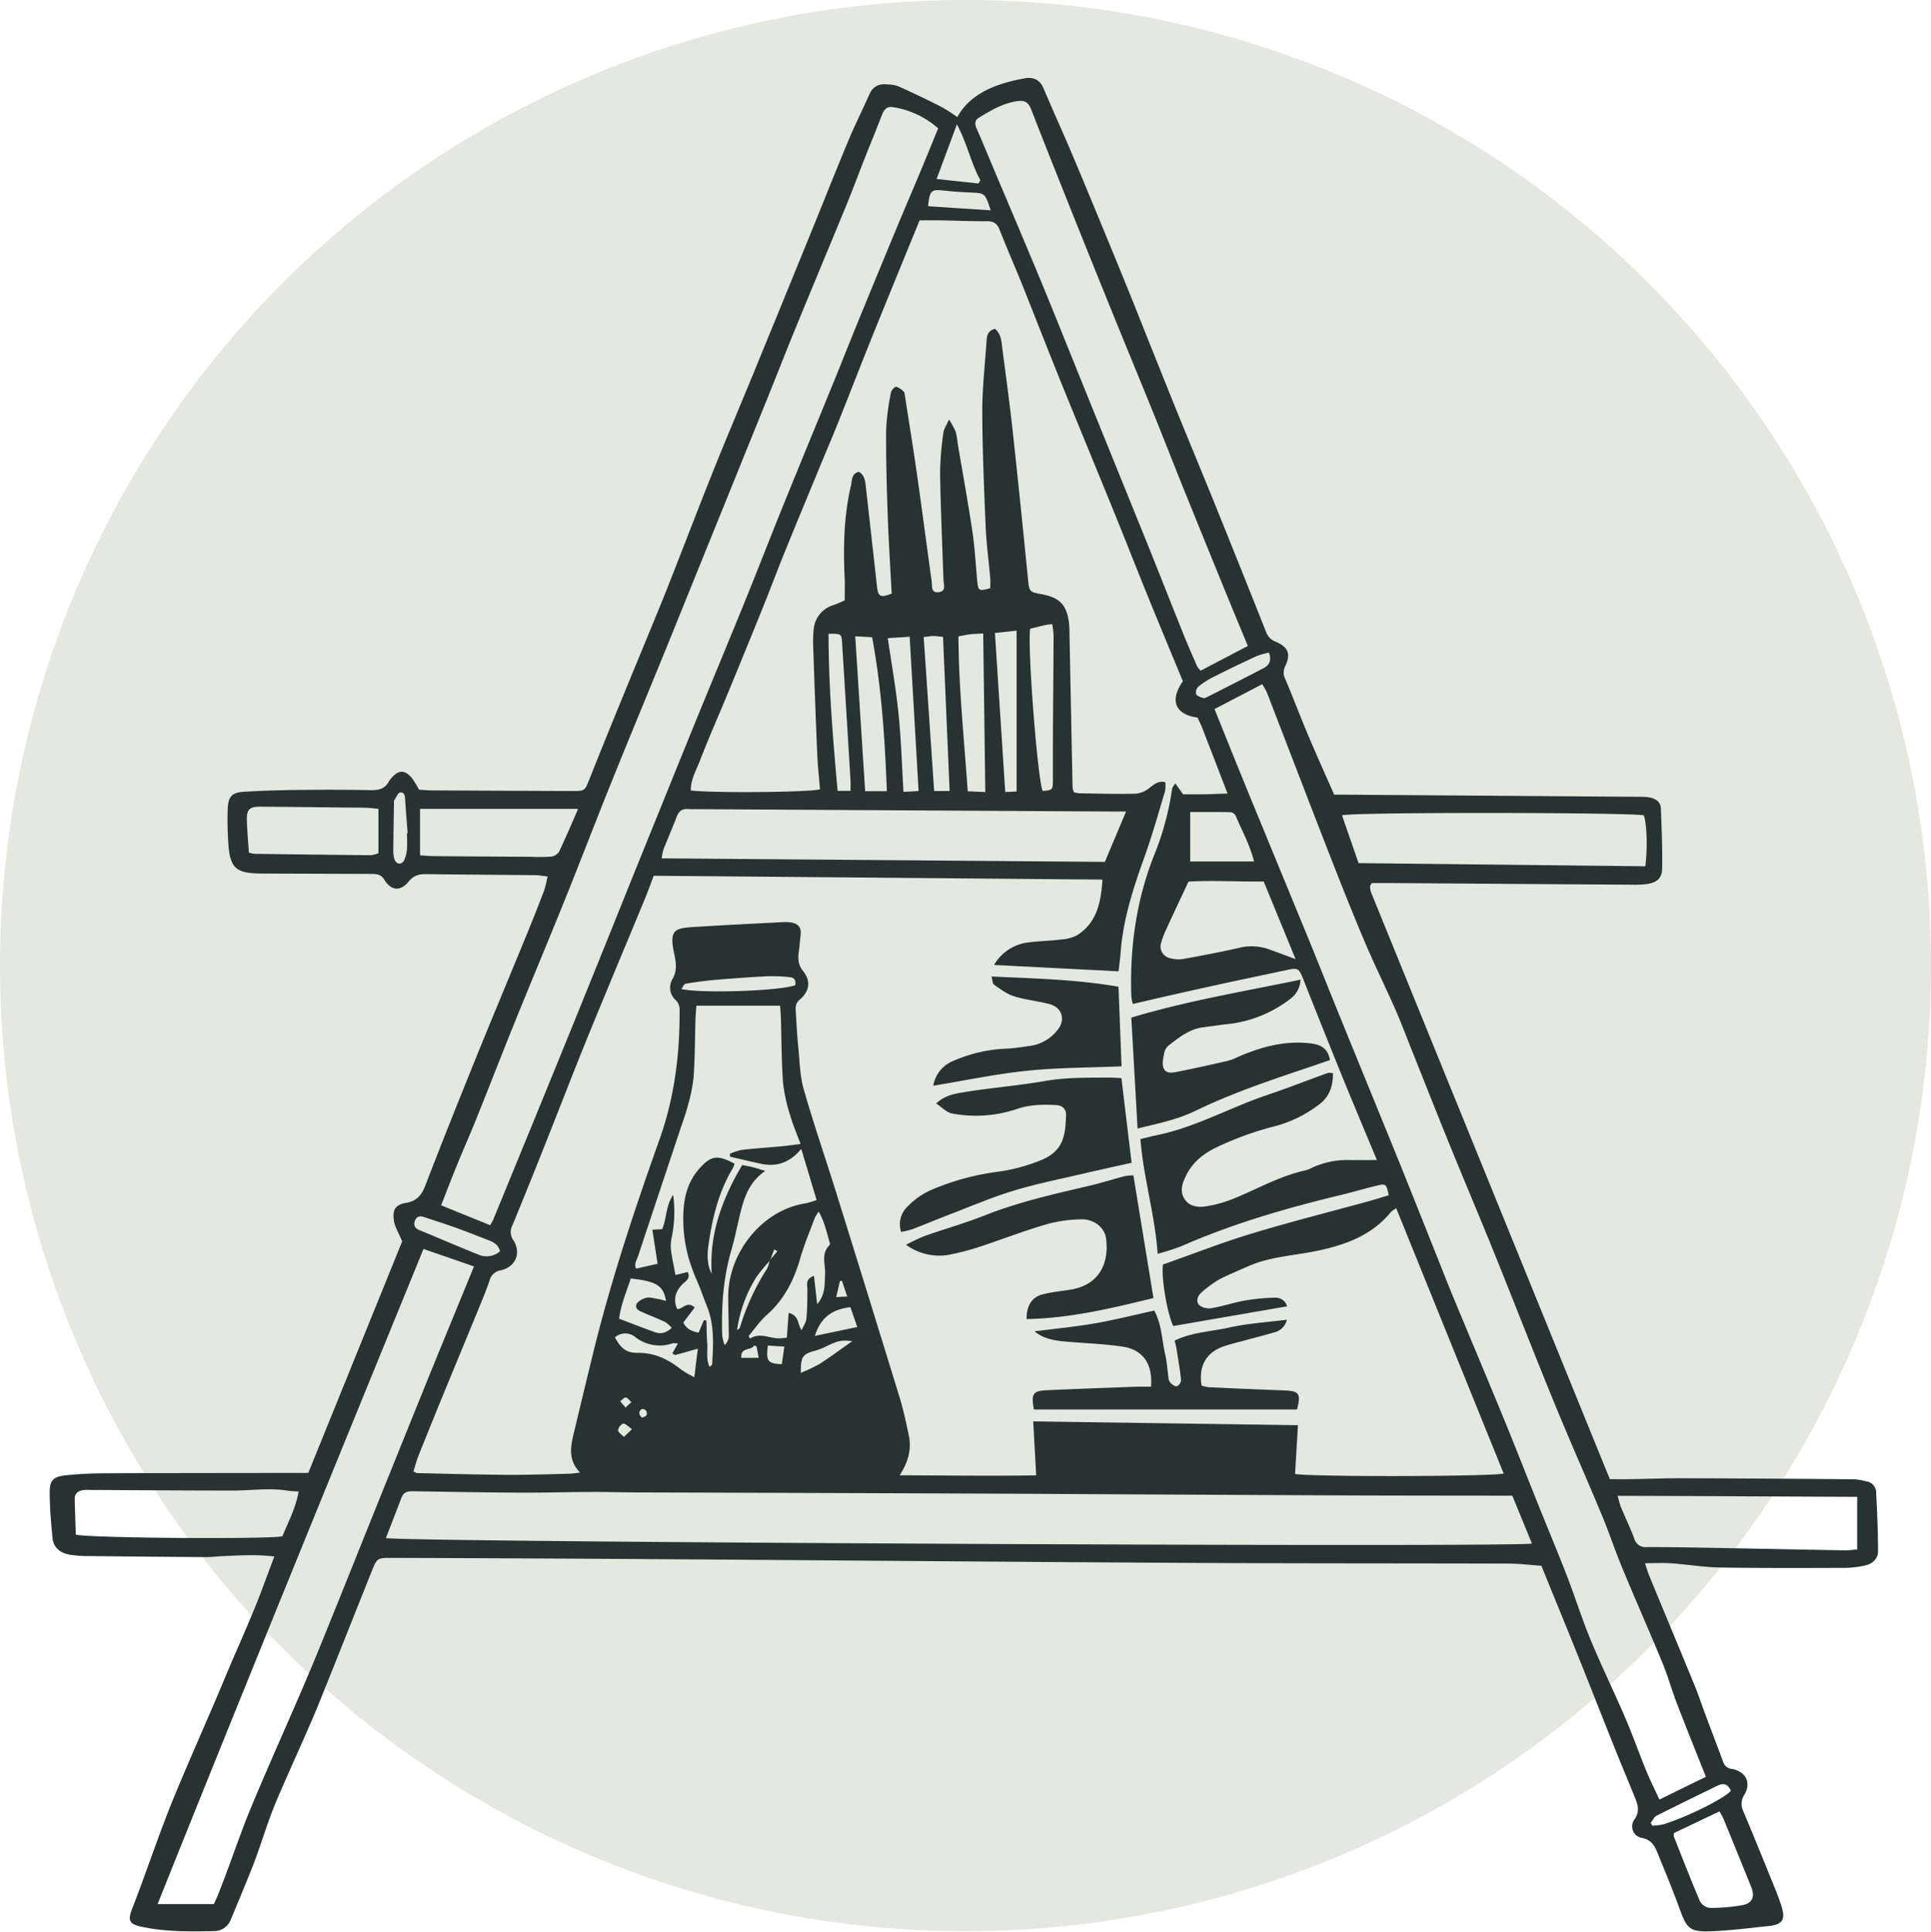
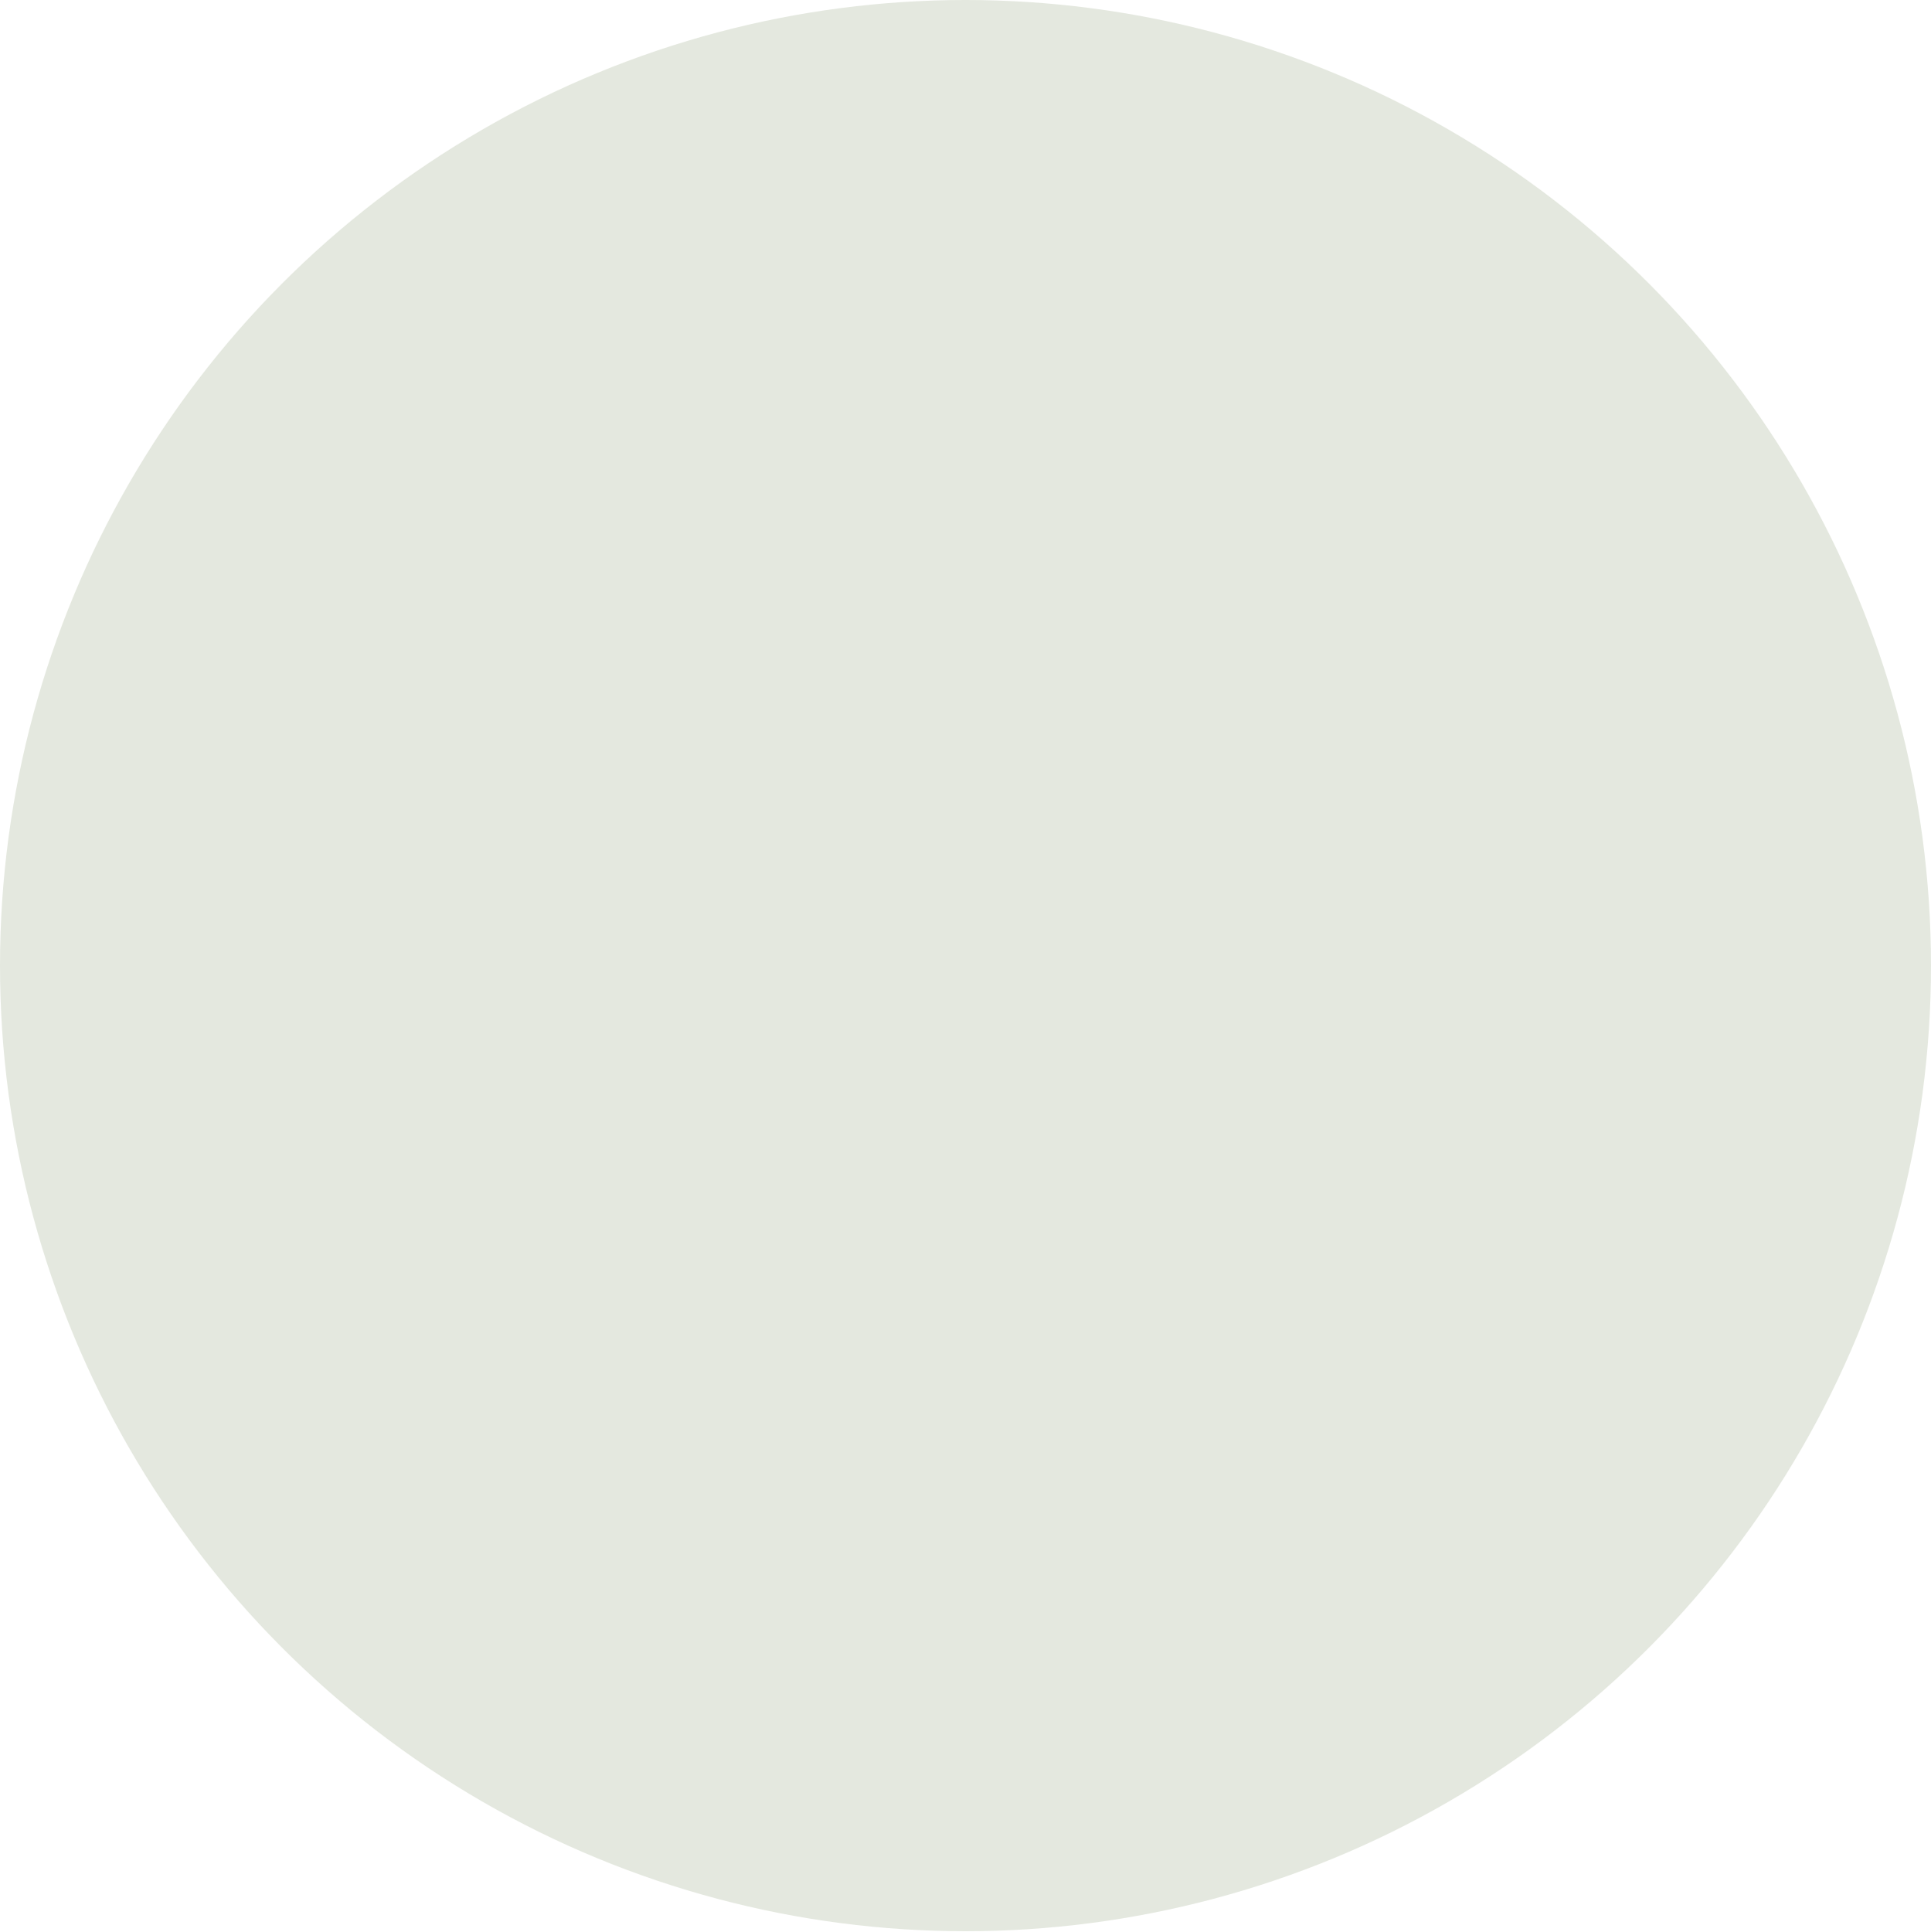
<svg xmlns="http://www.w3.org/2000/svg" width="632" height="632.196" viewBox="0 0 632 632.196">
  <defs>
    <clipPath id="clip-path">
      <rect id="Rectangle_284" data-name="Rectangle 284" width="598.704" height="606.846" fill="#273232" />
    </clipPath>
    <clipPath id="clip-path-2">
-       <rect id="Rectangle_283" data-name="Rectangle 283" width="598.4" height="606.55" fill="#273232" />
-     </clipPath>
+       </clipPath>
  </defs>
  <g id="Group_847" data-name="Group 847" transform="translate(-248 -338)">
    <circle id="Ellipse_41" data-name="Ellipse 41" cx="316" cy="316" r="316" transform="translate(248 338)" fill="#e4e8df" />
    <g id="Group_825" data-name="Group 825" transform="translate(264.116 363.35)" clip-path="url(#clip-path)">
      <g id="Group_824" data-name="Group 824" transform="translate(0.152 0.148)">
        <g id="Group_823" data-name="Group 823" clip-path="url(#clip-path-2)">
          <g id="Group_822" data-name="Group 822">
            <g id="Group_821" data-name="Group 821" clip-path="url(#clip-path-2)">
-               <path id="Path_1920" data-name="Path 1920" d="M598.03,462.986c.306,6.471.636,12.949.624,19.428-.006,2.431-1.8,4.143-4.269,4.648a31.7,31.7,0,0,1-6.274.786c-13.713.037-27.425.109-41.132-.119-5.349-.09-10.687-1-16.036-1.381-2.648-.186-5.313-.03-8.573-.03.588,1.724.961,3.032,1.477,4.287,4.953,12.008,9.96,24,14.9,36.016,1.177,2.864,2.125,5.824,3.212,8.729,2.017,5.4,4.071,10.8,6.094,16.2a3.232,3.232,0,0,0,2.846,2.1c4.5.87,6.322,4.527,4.023,8.441a5.141,5.141,0,0,0-.474,5.115q4.458,10.681,8.79,21.409c1.369,3.387,2.84,6.754,3.9,10.237,1.267,4.191.12,5.74-4.275,6.2-6.316.66-12.632,1.483-18.966,1.722-6.8.252-7.841-.918-10.122-7.192-2.3-6.352-4.911-12.59-7.451-18.852-.925-2.269-2.191-3.974-5.007-4.527a3.822,3.822,0,0,1-2.383-6.045c1.843-2.606,1.1-4.749.174-7.091-2.143-5.355-4.407-10.657-6.55-16.012-3.98-9.936-7.877-19.909-11.869-29.845s-8.063-19.836-12.218-30.049c-3.608-.252-7.1-.7-10.6-.715-35.05-.107-70.106-.035-105.156-.234-56.964-.313-113.927-.823-170.891-1.2q-44.731-.3-89.468-.432c-4.917-.018-4.953-.012-6.778,4.551C99.8,503.535,94.1,517.974,88.287,532.371,84.565,541.6,77.468,556.693,73.71,565.92c-2.492,6.124-4.821,14.115-7.289,20.251q-3.386,8.411-6.9,16.768a5.813,5.813,0,0,1-5.632,3.771c-7.913.174-15.826.252-23.625-1.435-3.944-.859-4.551-2.012-3.038-5.866,4.2-10.723,8.375-23.259,12.656-33.945,4.653-11.617,12.542-29.148,17.333-40.711,3.242-7.818,6.748-15.526,9.972-23.349,2.281-5.553,4.287-11.226,6.58-17.272-6.034-.768-11.629-.348-17.225-.108-1.687.065-3.374.312-5.061.3q-19.29-.127-38.586-.348a34.728,34.728,0,0,1-6.328-.487c-2.828-.564-5.049-2.239-5.361-5.265C.686,473.18.266,468.107.254,463.04c-.012-3.83,1.2-5.031,5.061-5.457A119.023,119.023,0,0,1,18,456.9c18.377-.1,36.749-.09,55.126-.12H84.883C95.251,431.22,105.6,405.7,115.61,381.011c-1.153-2.834-2.426-4.786-2.708-6.874-.486-3.591.5-5.133,4.035-5.752,3.6-.636,5.085-2.624,6.316-5.818,5.4-14.03,10.993-27.989,16.636-41.93,5.445-13.43,11.047-26.794,16.552-40.2q2.873-7.016,5.584-14.109a42.965,42.965,0,0,0,1.177-4.737c-1.633-.187-2.846-.426-4.065-.439-11.875-.119-23.745-.167-35.62-.336-2.4-.03-4.161.414-5.83,2.48-2.636,3.242-5.656,2.99-7.877-.595-1.267-2.053-2.87-1.939-4.683-1.951q-16.534-.062-33.075-.113c-.708,0-1.411,0-2.119-.007-9.012-.03-10.783-1.686-11.275-10.837-.18-3.38-.276-6.784-.15-10.164.168-4.317,1.351-5.553,5.626-5.788q8.672-.486,17.369-.57c7.919-.09,15.838-.1,23.751.065,2.636.055,4.719-.384,6.01-2.863a6.474,6.474,0,0,1,.762-1.015c2.432-2.857,4.5-2.869,6.91.091a31.074,31.074,0,0,1,2.179,3.626c1.243.072,2.762.228,4.275.24q22.9.126,45.8.2c4.269.017,4.185-.042,5.746-3.968q5.07-12.744,10.284-25.426c4.257-10.417,8.585-20.809,12.842-31.232,1.813-4.425,3.542-8.88,5.289-13.329,4.149-10.585,8.213-21.2,12.452-31.753s8.7-21.025,13.016-31.55q9.528-23.235,19-46.494c3.98-9.762,7.853-19.572,11.917-29.3,2.107-5.038,4.581-9.919,6.778-14.913,1.147-2.612,3.11-3.524,5.764-3.285a11.915,11.915,0,0,1,3.728.619c4.737,2.143,9.438,4.377,14.067,6.736a53.429,53.429,0,0,1,5.235,3.363c4.2-7.709,12.674-11.029,22.094-12.7,2.714-.48,4.905.384,6.124,3.278,3.152,7.492,6.562,14.883,9.708,22.382q8.4,20.038,16.612,40.165c2.882,7.03,5.662,14.1,8.489,21.158,3.086,7.7,6.154,15.4,9.276,23.084,4.077,10.008,8.237,19.98,12.284,30q8.285,20.515,16.45,41.078a5.213,5.213,0,0,0,3.08,3.188c4.173,1.729,5.121,4.083,3.23,7.979a4.645,4.645,0,0,0,.012,4.341c2.63,6.214,5.019,12.53,7.643,18.743,2.666,6.323,5.5,12.572,8.351,19.044,1.747,0,3.14-.007,4.533,0q47.7.342,95.412.69a18.66,18.66,0,0,1,3.374.223c1.951.4,3.518,1.477,3.6,3.608.246,6.628.552,13.263.4,19.879-.072,3.02-1.9,4.407-5,4.838a34.851,34.851,0,0,1-5.073.211q-39.436-.252-78.877-.534c-2.1-.012-4.2,0-6.046,0-.318.462-.408.576-.468.7a.843.843,0,0,0-.114.391,4.376,4.376,0,0,0,.066.841,6.6,6.6,0,0,0,.306,1.231c25.96,63.807,51.926,127.61,78.1,191.916,2.167,0,4.527.036,6.886-.007,5.65-.083,11.3-.312,16.949-.294q27.963.09,55.931.336a19.165,19.165,0,0,1,4.167.684,3.717,3.717,0,0,1,3.23,3.459m-6.208,18.851V464.6c-26.4-.1-52.155-.271-78.415-.336.51,1.747.726,2.834,1.141,3.836,1.411,3.379,3.02,6.688,4.3,10.11a3.787,3.787,0,0,0,4.076,2.84c5.9-.024,11.809.072,17.717.174,15.682.282,31.358.606,47.039.883,1.345.024,2.69-.174,4.137-.271M554.448,598.179c3.1-.606,3.932-2.84,2.732-5.818q-4.512-11.175-9.078-22.327c-.312-.763-.774-1.459-1.333-2.5l-14.943,7.108a6.455,6.455,0,0,0,.006,1.152c2.81,7.054,5.541,14.146,8.525,21.122a4.33,4.33,0,0,0,3.182,2.2,57.653,57.653,0,0,0,10.909-.936m-3.974-37.409c-.852-2.023-2.245-2.684-4.311-1.675-6.67,3.266-13.358,6.5-19.98,9.852-.823.415-1.291,1.532-1.927,2.318.168.318.33.636.5.955a21.237,21.237,0,0,0,3.782-.486c7.925-2.48,20.155-8.616,21.938-10.963m-8.159-4.557c-3.242-8.165-6.46-16.113-9.54-24.11-1.663-4.329-2.894-8.832-4.659-13.118-4.3-10.423-8.874-20.732-13.19-31.147-2.378-5.728-4.317-11.641-6.706-17.363-5.043-12.1-10.38-24.082-15.358-36.2-5.944-14.47-11.635-29.046-17.447-43.575q-2.747-6.862-5.559-13.7c-3.968-9.641-8.015-19.253-11.935-28.907-4.137-10.189-8.165-20.419-12.248-30.625-1.669-4.185-3.254-8.417-5.073-12.542-3.308-7.475-6.928-14.811-10.11-22.335-4.119-9.749-8.021-19.6-11.863-29.46-6.712-17.213-13.31-34.474-19.981-51.71a23.513,23.513,0,0,0-1.555-2.768c-5.277,2.756-10.35,5.4-15.61,8.147,3.626,8.97,7.126,17.7,10.693,26.41,6.844,16.7,13.749,33.375,20.593,50.078,3.152,7.691,6.2,15.424,9.336,23.12,6.586,16.186,13.226,32.349,19.794,48.541,4.233,10.453,8.381,20.941,12.566,31.412,1.723,4.317,3.4,8.651,5.187,12.944,5.5,13.268,11.089,26.5,16.546,39.786,3.908,9.523,7.643,19.11,11.479,28.657,3.044,7.588,6.22,15.124,9.168,22.748,2.69,6.958,4.917,14.1,7.775,20.989,3.56,8.586,7.655,16.943,11.329,25.487,2.45,5.7,4.5,11.563,6.85,17.3,1.273,3.11,2.792,6.112,4.3,9.39,5.079-2.486,9.966-4.881,15.214-7.451M522.49,258.246c.762-6.052.5-13.863-.5-16.684-6.334-.973-95.46-1.069-98.768.012l5.409,15.64c31.562.348,62.589.69,93.857,1.033M485.369,479.875c-2.125-5.193-4.239-10.35-6.412-15.652-1.849,0-3.392.005-4.935,0-17.195-.03-34.4-.024-51.6-.1q-51.882-.234-103.757-.534-63.4-.261-126.8-.433c-4.779-.017-9.564-.18-14.343-.155-7.769.029-15.538.27-23.307.228-11.713-.059-23.427-.276-35.134-.462-1.705-.03-3.02.3-3.692,2.089-1.627,4.317-3.32,8.609-5.115,13.238,8.423,1.351,370.834,3.1,375.09,1.784m-9.24-22.928c-11.7-28.867-23.379-57.7-35.158-86.778a9.3,9.3,0,0,0-1.741,1.206c-6.16,7.553-14.607,10.663-23.787,12.639-7.7,1.657-15.736,1.9-23.066,5.181-3.212,1.435-6.49,2.75-9.594,4.389a37.18,37.18,0,0,0-5.1,3.722c-1.483,1.147-2.45,2.894-1.333,4.377.7.931,2.78,1.4,4.095,1.182,3.746-.618,7.391-1.879,11.131-2.533a64.877,64.877,0,0,1,10-.913,3.858,3.858,0,0,1,3.668,2.834c-12.548,2.167-24.928,4.311-37.253,6.441-1.873-3.668-4.029-15.945-3.356-20.118,9.372-3.308,18.96-7.078,28.782-10.062,12.818-3.9,25.822-7.156,38.736-10.711,2.149-.594,4.269-1.279,6.364-1.91-.756-3.62-.943-3.848-3.632-3.2-4.119.985-8.183,2.192-12.3,3.183-17.717,4.281-35.176,9.33-51.908,16.684a80.892,80.892,0,0,1-7.787,2.5c-.937-13.016-4.683-25.018-5.638-37.541,1.957-.474,3.446-.889,4.959-1.189,12.854-2.564,24.273-9.108,36.563-13.25,6.664-2.245,13.214-4.821,19.83-7.217a5.456,5.456,0,0,1,1.669.114c0,4.029-1.069,7.469-4.281,10.014a41.1,41.1,0,0,1-15.478,7.511,103.272,103.272,0,0,0-18.251,6.664c-4.161,1.963-7.7,4.677-9.876,8.892-1.333,2.594-2.432,5.361-.75,8.014,1.6,2.54,4.515,2.9,7.223,2.438a41.994,41.994,0,0,0,8.537-2.359c7.949-3.188,15.418-7.583,23.907-9.4a9.873,9.873,0,0,0,1.963-.78,26.883,26.883,0,0,1,11.875-2.6c3.014.041,6.028.006,9.5.006-3.836-9.216-7.655-18.252-11.353-27.336q-1.567-3.863-3.128-7.732-4.89-12.14-9.7-24.315c-1.339-3.375-1.729-3.59-5.343-2.8-6.46,1.4-12.932,2.726-19.392,4.125q-9.276,2.017-18.54,4.119c-4.089.918-8.171,1.885-12.44,2.869a16.833,16.833,0,0,1-.474-2.377c-.552-15.837,1.537-31.279,7.367-46.079a93.121,93.121,0,0,0,5.98-21.979c.072-.535.594-1.015,1.063-1.765.949,1.351,1.651,2.359,2.51,3.584,2.329,0,4.719.031,7.114-.005,2.3-.043,4.6-.15,7.457-.247-2.948-7.636-5.614-14.571-8.3-21.493-.456-1.177-1.039-2.3-1.531-3.38-6.8-.853-9.5-5.175-4.791-11.876-3.806-9.215-7.709-18.558-11.521-27.929-3.662-9.006-7.2-18.072-10.861-27.078-5.89-14.48-11.881-28.925-17.747-43.419-4.281-10.585-8.4-21.235-12.656-31.833-2.365-5.883-4.935-11.683-7.247-17.585-.81-2.053-2.005-2.713-4.149-2.7-4.947.042-9.894-.192-14.835-.277-2.365-.041-4.725-.006-7.156-.006-5.217,12.783-10.368,25.282-15.424,37.824-3.74,9.27-7.343,18.606-11.053,27.888-1.879,4.707-3.872,9.365-5.812,14.049-3.926,9.516-7.883,19.014-11.755,28.548-2.492,6.136-4.809,12.343-7.289,18.486q-5.764,14.274-11.653,28.5c-2.948,7.15-6.1,14.216-8.868,21.433-1.219,3.17-3.08,6.243-3.032,9.84,6.472.877,39.042.637,42.284-.378-.306-3.849-.738-7.769-.907-11.7-.5-11.719-.913-23.444-1.321-35.163a39.809,39.809,0,0,1,.132-5.079,9.132,9.132,0,0,1,6.622-8.393c1.177-.4,2.3-.949,3.566-1.471,0-2.545.09-4.929-.018-7.307-.474-10.188-.27-20.328,2.071-30.313.39-1.657.078-3.842,2.564-4.466,1.843,1.021,2.071,2.828,2.275,4.671,1.219,10.933,2.474,21.866,3.662,32.8.372,3.392,1.117,3.836,4.821,2.377-.444-8.531-1-17.111-1.3-25.7-.324-9.311-.588-18.629-.51-27.941A77.634,77.634,0,0,1,275.6,103.2c.126-.75,1.261-1.951,1.765-1.874a5.867,5.867,0,0,1,2.5,1.724c.252.234.228.793.294,1.213,1.291,8.351,2.66,16.7,3.854,25.059,1.693,11.876,3.254,23.775,4.9,35.657.21,1.549-.318,3.938,2.347,3.566,2.522-.354,1.561-2.545,1.507-4.13-.378-11.713-.919-23.427-1.1-35.147a100.947,100.947,0,0,1,1.117-13.07c.132-1.093.9-2.107,1.825-4.155a30.222,30.222,0,0,1,2.179,4.029,27.231,27.231,0,0,1,.636,3.746c1.615,9.589,3.362,19.153,4.8,28.764.8,5.307,1.075,10.687,1.585,16.031.342,3.566.474,3.65,4.287,2.629,0-1.08.078-2.209-.018-3.319-.486-5.626-1.255-11.24-1.495-16.871-.528-12.554-1.063-25.114-1.1-37.674-.018-7.607.877-15.22,1.381-22.82.114-1.693.15-3.476,2.774-4.215,2.1,1.832,2.125,4.3,2.425,6.628,1.147,8.82,2.366,17.639,3.326,26.477,1.783,16.282,3.428,32.576,5.061,48.87.4,4,.4,4.155,4.335,4.87,6.148,1.129,8.471,3.614,9.114,9.84.1.979.1,1.975.114,2.966q.5,25.216,1.015,50.426a7.211,7.211,0,0,0,.42,1.6,10.057,10.057,0,0,0,1.765.348c6.22.089,12.446.276,18.654.119a8.438,8.438,0,0,0,4.425-1.963c1.495-1.147,2.816-2.3,5.055-1.825a10.589,10.589,0,0,1-.036,2.9c-2.155,7.144-4.161,14.349-6.676,21.373-3.632,10.123-7,20.275-7.841,31.088-.174,2.221-.474,4.431-.708,6.556l-40.753-2.077a14.981,14.981,0,0,1,11.575-7.409c3.5-.439,7.048-.5,10.543-.943a12.508,12.508,0,0,0,5.2-1.458c6.34-4.137,7.673-10.627,8.153-18.126-49.249-.42-98.071-.834-146.852-1.255-1.069,2.8-1.867,5.055-2.78,7.259-3.968,9.613-7.991,19.207-11.965,28.818-3.11,7.517-6.232,15.022-9.252,22.575-3.92,9.786-7.721,19.62-11.623,29.418-3.488,8.765-6.994,17.531-10.609,26.248a4.73,4.73,0,0,0,.33,5.031c2.612,4.154.636,8.7-4.155,9.768a4.535,4.535,0,0,0-3.722,3.446c-.949,2.8-2.071,5.536-3.194,8.274-3.992,9.737-8.039,19.464-12.032,29.2q-4.08,9.933-8.057,19.9c-.654,1.639-1.075,3.368-1.579,5,.684.318.931.534,1.183.54,9.738.217,19.476.5,29.214.571,6.772.048,13.55-.2,20.329-.349,1.051-.024,2.1-.2,3.806-.372-3.95-4.1-3.134-8.411-2.107-12.727q2.954-12.347,5.956-24.681c5.872-24.328,13.749-48.054,22.13-71.589,4.929-13.839,6.676-27.942,6.592-42.435a4.285,4.285,0,0,0-1.027-2.954,5.5,5.5,0,0,1-1.393-6.965c1.963-3.3,1.069-6.3.462-9.384-1.387-6.964.69-7.432,6.346-7.8,9.864-.648,19.74-1.1,29.616-1.621a11.52,11.52,0,0,1,2.528.127c2.089.36,3.32,1.494,3.092,3.77-.2,1.97-.372,3.939-.63,5.9-.294,2.281-.2,4.221,1.453,6.274,2.576,3.188,2.077,6.61-1.129,9.293-1.543,1.291-1.363,2.642-1.279,4.143.222,3.8.42,7.613.8,11.4.462,4.622.528,9.4,1.789,13.809,3.206,11.239,7.036,22.3,10.519,33.459q10.51,33.7,20.881,67.44c1.237,4.034,2.1,8.2,2.978,12.326.949,4.442-.108,8.6-2.972,13.082,15.322.054,29.893.282,44.668.024-.336-6.13-.642-11.707-.967-17.657,28.98.414,57.588.829,86.64,1.243-.324,5.511-.636,10.776-.943,15.952,4.815,1.009,64.937.882,68.269-.15M398.651,285.2c2.762.955,5.493,2.011,9.372,3.434-3.674-8.946-7.006-17.057-10.429-25.4-8.669.071-17.057-.42-24.633.036-2.648,5.668-4.983,10.6-7.259,15.562a25.342,25.342,0,0,0-1.645,4.347,3.89,3.89,0,0,0,3.026,5.169,9.892,9.892,0,0,0,4.167.234c5.962-1.069,11.917-2.221,17.831-3.53a17.172,17.172,0,0,1,9.57.144m-1.231-91.719c1.717-.9,2.912-2.233,1.885-5.163a27.706,27.706,0,0,0-4.119,1.183c-4.719,2.2-9.42,4.455-14.067,6.8a27.029,27.029,0,0,0-4.953,3.187,2.619,2.619,0,0,0-.7,2.414c.342.672,1.489,1.038,2.365,1.285.444.126,1.081-.234,1.573-.486,6.016-3.056,12.032-6.1,18.011-9.222m-23.889,63.195h20.9c-1.375-5.445-3.957-10.116-6.034-14.973a2.239,2.239,0,0,0-1.609-1.147c-4.455-.091-8.91-.048-13.256-.048Zm18.87-70.514c-2.552-6.184-4.935-11.9-7.277-17.632q-6.862-16.814-13.683-33.652c-3.32-8.231-6.532-16.5-9.87-24.735-4.755-11.743-9.606-23.451-14.367-35.2q-7.466-18.407-14.823-36.856c-3.662-9.162-7.331-18.323-10.891-27.521-.78-2.018-1.9-3-4.089-2.756-4.929.54-9.03,3.026-13.112,5.529-1.225.744-1.333,1.963-.714,3.35,1.549,3.47,2.972,7,4.449,10.5,5.572,13.226,11.215,26.417,16.7,39.672,5,12.1,9.834,24.268,14.745,36.4q9.762,24.08,19.524,48.156c4.209,10.447,8.327,20.928,12.524,31.382,1.369,3.4,2.852,6.742,4.323,10.092a6.99,6.99,0,0,0,1.123,1.344c5.109-2.672,10.074-5.271,15.442-8.075m-39.859,54.166c-2.077,0-3.608.006-5.139,0q-68.02-.378-136.039-.763a20.585,20.585,0,0,1-2.119-.029c-2.005-.217-3.1.72-3.806,2.557-1.351,3.561-2.894,7.049-4.281,10.6a18.536,18.536,0,0,0-.606,2.972q73.09.576,145.045,1.153c2.4-5.7,4.515-10.711,6.946-16.486m-23.733-57.708a27.538,27.538,0,0,0-.45-3.615c-1,.126-1.567.15-2.113.276-1.639.372-3.272.787-5.1,1.231-.931,6.243,2.444,49.285,4.083,53.067,3.26-.193,3.374-.348,3.362-3.632q-.018-8.447.024-16.9c.06-10.14.162-20.287.2-30.427m-12.1,51.164V181.134c-2.426.264-4.311.468-7.1.768,1.141,17.561,2.251,34.624,3.38,52.041,1.6-.072,2.762-.12,3.716-.162m-8.489-190.2c-1.849-5.68-1.849-5.638-6.772-5.836-2.816-.113-5.632-.324-8.429-.618-4.3-.457-4.755-.1-5.271,5.121,6.7.433,13.388.871,20.473,1.333m-1.753,190.373c-.228-17.478-.456-34.57-.69-51.9-1.693.1-2.954.12-4.2.264-1.213.143-2.414.42-3.9.69.078,17,1.867,33.646,3.038,50.69l5.746.258M304.194,34.8c.222-.354.444-.708.672-1.063-3.068-5.512-4.233-11.821-7.691-18.3-2.384,6.424-4.407,11.869-6.646,17.885,4.929.534,9.3,1.008,13.665,1.477m-14.475,198.82h5.073c-.726-16.991-1.441-33.669-2.161-50.462-1.309-.109-2.269-.252-3.236-.252-.816,0-1.639.162-3.092.324,1.159,17.075,2.287,33.716,3.416,50.39M285.432,30.409c1.843-4.407,3.632-8.843,5.608-13.659A29.047,29.047,0,0,0,276.108,9.8c-1.831-.282-2.8.841-3.428,2.48-1.783,4.6-3.662,9.162-5.475,13.754-2.071,5.242-4.035,10.531-6.172,15.754-5.505,13.418-11.107,26.8-16.618,40.219-3.044,7.427-5.962,14.913-8.97,22.364q-9.9,24.486-19.83,48.966c-4.761,11.75-9.492,23.517-14.283,35.261-5.746,14.1-11.6,28.146-17.285,42.266-5.163,12.8-10.092,25.689-15.25,38.49-5.313,13.2-10.825,26.314-16.168,39.5-4.281,10.579-8.405,21.23-12.662,31.827-2.1,5.223-4.383,10.381-6.514,15.592-1.693,4.142-3.284,8.327-5.091,12.926,5.451,2.209,10.627,4.311,16.03,6.5a19.087,19.087,0,0,0,.979-1.7q6.907-16.8,13.8-33.633,7.277-17.8,14.517-35.626,8.33-20.569,16.6-41.156,10.23-25.315,20.5-50.618c5.686-13.952,11.5-27.857,17.171-41.816,4.083-10.044,7.979-20.167,12.05-30.217,5.716-14.1,11.521-28.152,17.273-42.237,2.5-6.13,4.911-12.289,7.421-18.414q6.313-15.418,12.7-30.8c2.648-6.371,5.373-12.7,8.033-19.075m-.8,203.216c-.985-17.057-1.945-33.6-2.924-50.492-2.552.162-4.593.288-7.162.45,1.237,8.543,2.7,16.684,3.53,24.9.853,8.345,1.087,16.75,1.609,25.42,1.939-.108,3.386-.186,4.947-.276m-17.495.048h7.108c-.66-17.123-1.705-33.639-4.827-50.378-1.669-.1-3.38-.193-5.529-.319,1.1,17.243,2.173,33.9,3.248,50.7m-2.576,175.345c-.792-2.293-1.537-4.425-2.257-6.5-6.022.721-9.738,3.435-11.623,9.4,4.821-1,9.12-1.9,13.881-2.9m-2.215-175.453c0-1.393.06-2.5-.006-3.6q-1.369-22.6-2.774-45.2c-.168-2.588-.384-2.66-4.407-2.618,0,17.159,1.423,34.215,2.96,51.422Zm.594,180.077c-3.6-.384-4.515-.193-8.081,1.489a23.792,23.792,0,0,1-3.872,1.585c-4.365,1.171-4.929,1.879-4.9,7.288a51.5,51.5,0,0,0,6.136-2.9c3.614-2.323,7.066-4.9,10.717-7.462m-1.675-14.6c-.66-1.975-1.183-3.561-1.711-5.151-.228.041-.456.078-.684.113-.372,1.6-.738,3.2-1.207,5.224,1.285-.067,2.251-.114,3.6-.186m-5.776-16.817c.15-.144.132-.564.054-.816-.985-3.29-1.627-6.718-3.614-10.17a16.4,16.4,0,0,0-1.291,2.119c-1.615,4.353-3.446,8.645-4.719,13.1-2.059,7.217-5.277,13.58-11,18.636-2.239,1.975-3.95,4.55-5.9,6.856.15.288.294.576.438.865,3.242-2.1,6.3-.073,9.45-.09.8-.007,1.6-.12,2.606-.2.2-2.767.39-5.331.594-8.122,3.506.871,2.774,3.608,4.233,5.638.546-1.231,1.441-2.432,1.567-3.71.306-3.194.33-6.424.324-9.636-.006-1.609-.732-3.368,2.161-4.407.354,3.135.672,5.962,1.045,9.252,2.774-3.2,2.39-6.532,2.588-9.708.2-3.242-1.477-6.766,1.471-9.6m-4.245-14.787c-1.627-5.421-3.182-10.614-5.013-16.708-3.878,4.642-8.249,5.926-13.286,4.84-3.17-.685-6.334-1.441-9.5-2.167l-.552-.126v-.955a19.008,19.008,0,0,1,3.824-1.267c4.191-.486,8.4-.75,12.6-1.14,2.035-.187,4.065-.474,6.676-.787-1.309-3.56-2.552-6.4-3.386-9.359a54.4,54.4,0,0,1-2.341-10.657c-.522-7.175-.5-14.4-.72-21.6-.042-1.231-.174-2.462-.264-3.65H211.922c-.132,1.71-.27,2.959-.306,4.2-.192,6.358-.174,12.721-.606,19.056a53.527,53.527,0,0,1-1.915,9.492c-.66,2.594-1.609,5.115-2.456,7.66q-5.394,16.184-10.777,32.361-1.495,4.5-2.978,9.006c-.438,1.338-1.471,2.713-.708,4.275,2.51-.57,4.8-1.093,7.03-1.6-.576-3.776-1.117-7.337-1.7-11.137,1.429-.085,2.341-.144,3.2-.192,1.543-3.512,1.1-7.5,3.6-11.209a41.392,41.392,0,0,1-.432,13.707,13.241,13.241,0,0,0-.306,4.143c.342,2.762.961,5.487,1.489,8.381,1.273-.324,2.66-.672,4-1.009.03.061.054.121.084.18.865,2.006-.714,2.78-1.561,3.609-2.5,2.431-3.356,5.085-1.969,8.345,1.861.126,3.194-2.8,5.746-.5-1.207,1.6-2.419,3.2-3.728,4.923,1.075,2.209,2.9,2.894,5,3.313.642-1.525,1.189-2.815,1.735-4.107l.823.145c.084,2.5.078,5,.276,7.486s-.486,5.1.786,7.715c.492-.535.823-.726.835-.931.318-6.346.786-12.7-1.663-18.8-1.159-2.876-2.137-5.83-3.38-8.67q-.684-1.557-1.285-3.145a46.815,46.815,0,0,1-3.08-14.4c-.288-6.713.306-13.3,5-18.744,3.584-4.155,5.728-4.8,10.429-2.515.408.2.835.42,1.285.66a9.387,9.387,0,0,1-.594,1.562c-4.677,7.768-6.712,16.366-7.949,25.209-.438,3.147-.462,6.281,1.081,9.282-.871-13.137,3.494-24.663,9.978-35.614,1.429.294,2.534.474,3.614.75,1.129.288,2.233.672,3.92,1.183-5.205,3.59-6.826,8.525-8.105,13.622-1.027,4.1-1.8,8.273-2.984,12.325-2.7,9.192-3.3,18.582-2.99,28.068a15.416,15.416,0,0,0,.811,2.991c1.621-1.627,1.327-3.069,1.321-4.365-.018-3.818-.162-7.631-.168-11.449-.012-14.6,11.305-28.536,25.462-30.607a24.127,24.127,0,0,0,3.458-1.075m-6.976-70.316c.282-1.464-.216-2.48-1.813-2.606a58.628,58.628,0,0,0-7.163-.3c-5.77.289-11.533.709-17.291,1.2-3.224.276-6.442.72-9.63,1.255-.5.084-.859,1.039-1.4,1.735,6.916,1.524,32.744.588,37.3-1.279m-4.4,124.05c.24-1.68.486-3.4.828-5.763-2.239-.139-3.83-.241-5.4-.337-.606,5.158-.078,5.878,4.569,6.1m-3.752-34.245q1.153-1.351,2.311-2.7c-.348-.2-.69-.4-1.033-.606-.432,1.1-.853,2.2-1.279,3.307-.078.085-.15.174-.222.259a2.338,2.338,0,0,0-.072.276,51.8,51.8,0,0,0-4.317,5.247,44.786,44.786,0,0,0-6.28,17.207,1.417,1.417,0,0,0,.955-.828,75.973,75.973,0,0,1,8.831-19.122,9.006,9.006,0,0,0,.811-2.5c.054-.066.108-.126.162-.192.042-.115.09-.228.132-.343M226.6,419.1h5.7c-.27-1.464-.48-2.575-.684-3.692-.27-.12-.534-.246-.8-.372-.943,1.843-4.431.39-4.221,4.064m-15.364,6.341c.432-3.494.768-6.232,1.153-9.324-2.786.786-5.043,1.447-7.325,2.029-.27.073-.654-.294-1.021-.474.618-1.116,1.165-2.095,1.813-3.254a6.37,6.37,0,0,0-1.651-.089,12.957,12.957,0,0,1-12.344-2.053,5.1,5.1,0,0,0-6.6.126c1.855,3.506,3.6,5.133,7.547,5.091,5.62-.066,10.032,2.209,14.217,5.53a33.792,33.792,0,0,0,4.209,2.419m-7.4-16.132a10.246,10.246,0,0,0-2.071-1.892c-2.275-1.086-4.641-1.981-6.952-3-1.279-.559-3.1-1.129-2.51-2.8.348-.991,1.975-1.825,3.182-2.143,1.135-.294,2.474.15,3.716.348.883.144,1.753.414,2.786.66-.907-5.05-3.056-6.377-11.545-7.343-1.465,4.4-3.284,8.747-3.818,13.166,4.275,1.615,8.039,3.116,11.857,4.449,1.831.642,3.572.192,5.355-1.447m-9.822,29.34c1.315-.241,2.149-.8,1.435-2.221-.174-.348-1.129-.715-1.387-.547-1.213.787-.991,1.766-.048,2.768m-5.289-3.272c.546-.5,1.1-1.009,1.939-1.789-.8-.679-1.369-1.513-1.9-1.495-.6.018-1.183.8-1.771,1.255.582.678,1.159,1.351,1.735,2.029m-.534,9.606c.726-.69,1.447-1.381,2.654-2.546-1.321-.877-2.239-1.939-2.906-1.8a2.781,2.781,0,0,0-1.651,2.2c.06.756,1.225,1.435,1.9,2.149m-15-205.515H121.464v15.2c1.747.1,3.26.246,4.773.258q15.634.136,31.28.217a64.953,64.953,0,0,0,6.754-.048,3.709,3.709,0,0,0,2.642-1.531c2.125-4.4,4.01-8.916,6.28-14.091m-25.54,144.745c-.7-2.48-2.456-3.092-4.173-3.752-3.284-1.267-6.55-2.588-9.858-3.776-3.584-1.285-7.21-2.438-10.813-3.656-1.435-.487-2.558-.187-3.056,1.314-.462,1.423.054,2.372,1.525,2.972,6.388,2.618,12.716,5.391,19.14,7.936a6.66,6.66,0,0,0,7.235-1.038m-19.038,30.589c3.458-8.453,6.934-16.9,10.507-25.612-5.62-1.945-10.9-3.77-16.528-5.716C94.477,452.263,63.311,528.529,35.568,597.872H53.982c.366-.817.9-1.934,1.369-3.087,3.536-8.747,7-19.331,10.6-28.055,6.178-14.974,15.688-35.807,21.818-50.8,6.928-16.967,13.7-33.994,20.551-51q7.268-18.029,14.553-36.047,2.846-7.051,5.746-14.085M117.2,247.433c.066,0,.132-.006.2-.013-.258-3.494-.546-6.988-.774-10.488-.084-1.279-.024-2.918-1.627-2.846-.714.031-1.381,1.688-2.023,2.642-.132.2-.042.546-.048.829-.078,5.2-.18,10.4-.216,15.6a8.875,8.875,0,0,0,.408,2.9,2.2,2.2,0,0,0,1.363,1.327,2.007,2.007,0,0,0,1.675-.895,10.939,10.939,0,0,0,1-3.578c.162-1.813.042-3.65.042-5.481m-9.348,6.544V239.448c-1.447-.133-2.678-.313-3.92-.348-2.534-.066-5.073-.061-7.613-.085-9.024-.1-18.053-.21-27.077-.27-3.608-.024-4.563.9-4.461,4.485.1,3.488.432,6.97.66,10.525a9.728,9.728,0,0,0,1.837.414q19.038.269,38.076.456a9.458,9.458,0,0,0,2.5-.648M76.406,477.5c1.939-4.683,4.371-9.252,5.331-14.637-1.447-.109-2.564-.109-3.656-.288-6.04-.973-12.074-.019-18.107-.03-15.526-.018-31.051-.126-46.583-.2a16.315,16.315,0,0,0-2.107.042c-1.759.222-2.9,1.1-2.846,3.019.1,3.9.24,7.8.354,11.557,4.647,1.171,63.748,1.549,67.614.535" transform="translate(-0.254 -0.251)" fill="#273232" />
              <path id="Path_1921" data-name="Path 1921" d="M654.4,516.3a8.615,8.615,0,0,1,.492,1.8c-2.756.943-5.487,1.879-8.231,2.8-12.152,4.083-24.279,8.2-35.86,13.833-5.656,2.749-11.923,4.082-18.87,5.74-.708-12.584-1.363-24.232-2.047-36.281,18.39-5.512,36.773-8.543,55.391-12.416a8.222,8.222,0,0,1-3.092,6.088,40.632,40.632,0,0,1-21.277,8.507c-2.522.294-5.031.678-7.553,1-4.407.558-7.733,3.218-11.071,5.8a4.405,4.405,0,0,0-1.6,2.426c-.324,1.723-.841,3.782-.2,5.223.87,1.97,3.236,1.346,4.971,1,5.373-1.062,10.723-2.263,16.06-3.493a20.468,20.468,0,0,0,3.506-1.363c7.343-3.182,14.913-5.217,23-4.4,2.7.276,5.223.924,6.382,3.74" transform="translate(-235.885 -196.674)" fill="#273232" />
              <path id="Path_1922" data-name="Path 1922" d="M618.3,698.274c5.061.174,5.7,1,4.353,6.238H536.537c-.919-5.139-.342-6.076,4.161-6.286,9.726-.456,19.464-.787,29.2-1.147,1.669-.06,3.344-.013,4.953-.013.66-7.307-2.534-12.067-9.174-13.094-5.98-.925-12.08-1.1-18.119-1.627-3.74-.324-7.475-.684-10.813-3.4,6.592-.847,13.22-1.477,19.764-2.612,6.478-1.123,12.866-2.75,19.422-4.185,2.486,4.594,2.462,9.649,3.59,14.392.552,2.317.66,4.737,1.009,7.1a4.011,4.011,0,0,0,.552,2.005c.588.636,1.567,1.393,2.263,1.29a2.543,2.543,0,0,0,1.363-2.077c-.366-3.488-.985-6.952-1.537-10.422-.108-.685-.3-1.351-.564-2.474,5.7-2.738,11.971-2.942,17.891-4.269,6.016-1.345,12.254-1.7,18.852-2.552a5.512,5.512,0,0,1-4.191,4.149c-2.966.895-5.98,1.639-8.97,2.461-2.582.709-5.217,1.285-7.727,2.186-5.65,2.035-8.081,6.484-7.054,12.769a12.629,12.629,0,0,0,2.341.528c8.183.379,16.36.75,24.549,1.033" transform="translate(-214.418 -268.758)" fill="#273232" />
              <path id="Path_1923" data-name="Path 1923" d="M541.495,598.481c2.173,13.293,4.323,26.434,6.562,40.123-14.043,3.465-27.5,6.617-41.51,6.887-.06-4.359,1.717-7.18,5.211-8.081,2.984-.763,6.094-1.057,9.144-1.549,9.414-1.508,12.8-8.675,11.605-16.985-.468-3.213-3.776-6.04-7.781-6.022a43.777,43.777,0,0,0-12.026,1.724c-7.559,2.233-14.931,5.091-22.424,7.553a91.19,91.19,0,0,1-9.012,2.3,18.464,18.464,0,0,1-14.181-3.254,67.055,67.055,0,0,1,6.13-2.888c6.514-2.3,13.19-4.173,19.6-6.712,11.059-4.383,22.586-6.977,34.107-9.673,3.956-.925,7.835-2.161,11.767-3.193a17.4,17.4,0,0,1,2.8-.229" transform="translate(-186.811 -239.318)" fill="#273232" />
-               <path id="Path_1924" data-name="Path 1924" d="M536.237,545.327c1.117,9.282,2.2,18.335,3.326,27.7-5.355,1.2-10.687,2.347-16,3.6-7.541,1.764-15.165,3.265-22.562,5.517-7.121,2.168-14.007,5.122-20.977,7.787-4.083,1.566-8.111,3.271-12.194,4.833a28.111,28.111,0,0,1-3.7.888,8,8,0,0,1,2.227-8.417,24.07,24.07,0,0,1,7.132-5.1,81.489,81.489,0,0,1,22.28-6.166,58.485,58.485,0,0,0,13.8-3.65c7.511-2.918,8.351-7.829,8.549-14.949.054-2-1.279-3.116-3.23-3.225-4.353-.228-8.579-.186-12.9,1.285a41.76,41.76,0,0,1-21.247,1.446c-1.729-.324-3.2-1.975-5.139-3.247,2.924-2.78,6.256-3.218,9.246-3.716,8.741-1.453,17.621-2.107,26.351-3.645,7.024-1.23,14.037-1.075,21.079-1.129,1.243-.011,2.486.115,3.963.187" transform="translate(-185.473 -218.001)" fill="#273232" />
-               <path id="Path_1925" data-name="Path 1925" d="M542.556,493.411c.336,8.735.672,17.4,1,26.038-10.5.444-20.767.408-30.919,1.453s-20.167,3.165-30.685,4.888a10.563,10.563,0,0,1,6.466-8.07,47.339,47.339,0,0,1,17.633-4.052c2.672-.156,5.331-.582,7.979-.967a13.687,13.687,0,0,0,8.531-5.1c2.816-3.309,1.543-7.493-2.708-8.555-3.83-.967-7.817-1.369-11.569-2.546-2.323-.727-4.395-2.341-6.454-3.752-.492-.336-.468-1.423-.835-2.69,14.055.661,27.665.937,41.558,3.35" transform="translate(-192.753 -195.991)" fill="#273232" />
              <path id="Path_1926" data-name="Path 1926" d="M392.918,644.311c-.042.114-.09.228-.132.342-.054.067-.108.126-.162.193a2.282,2.282,0,0,1,.072-.276c.072-.085.144-.174.222-.259" transform="translate(-157.055 -257.633)" fill="#273232" />
            </g>
          </g>
        </g>
      </g>
    </g>
  </g>
</svg>